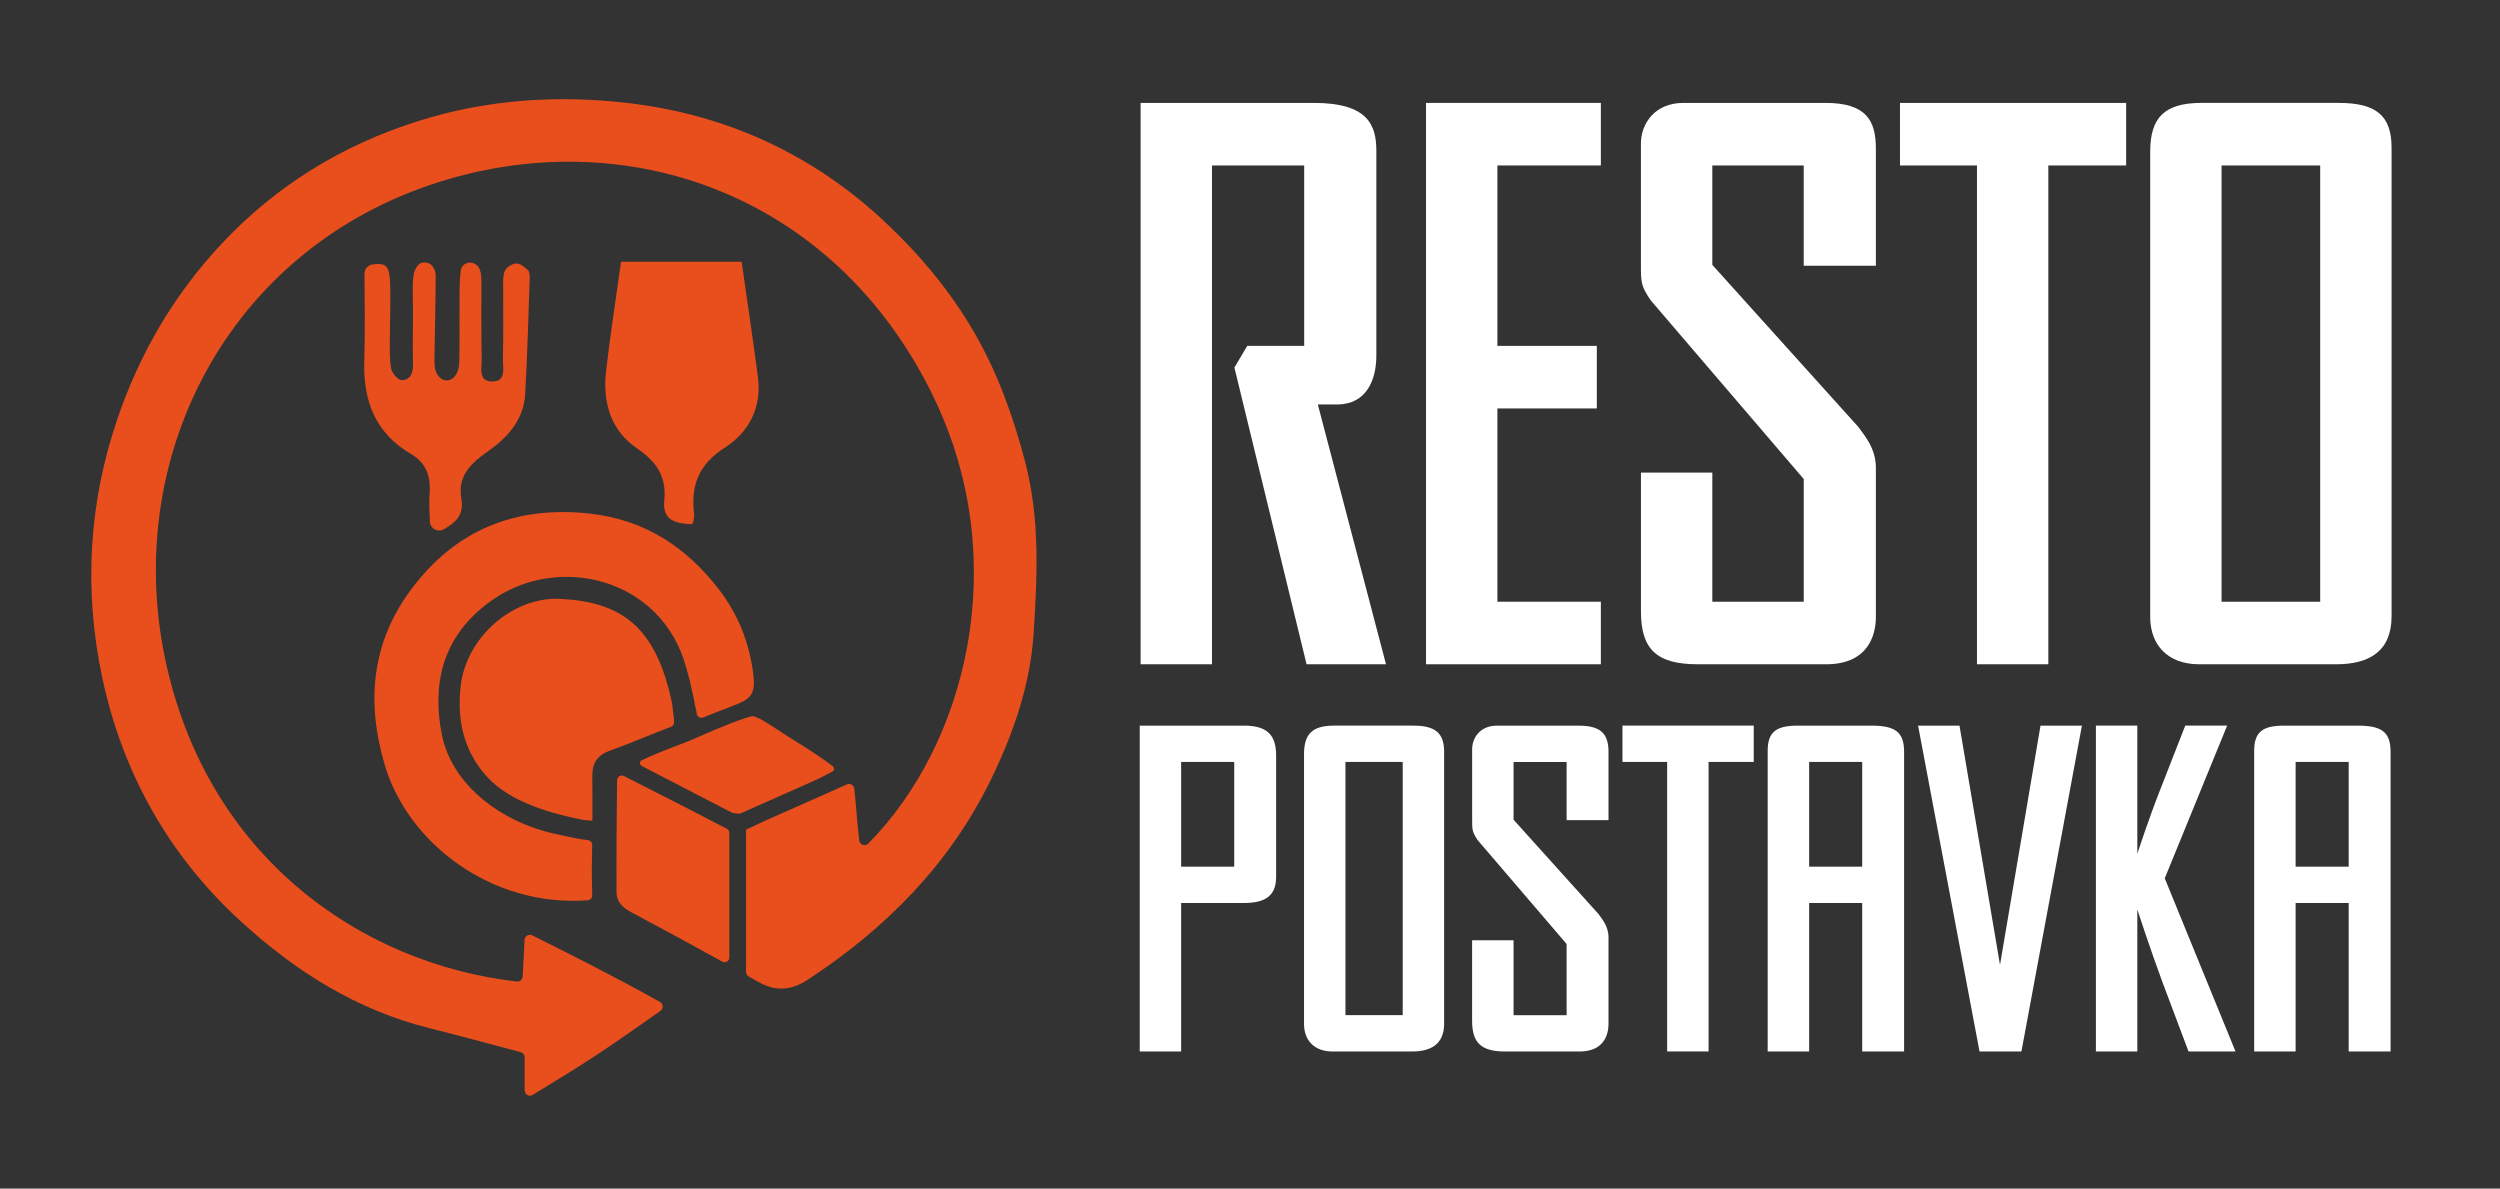
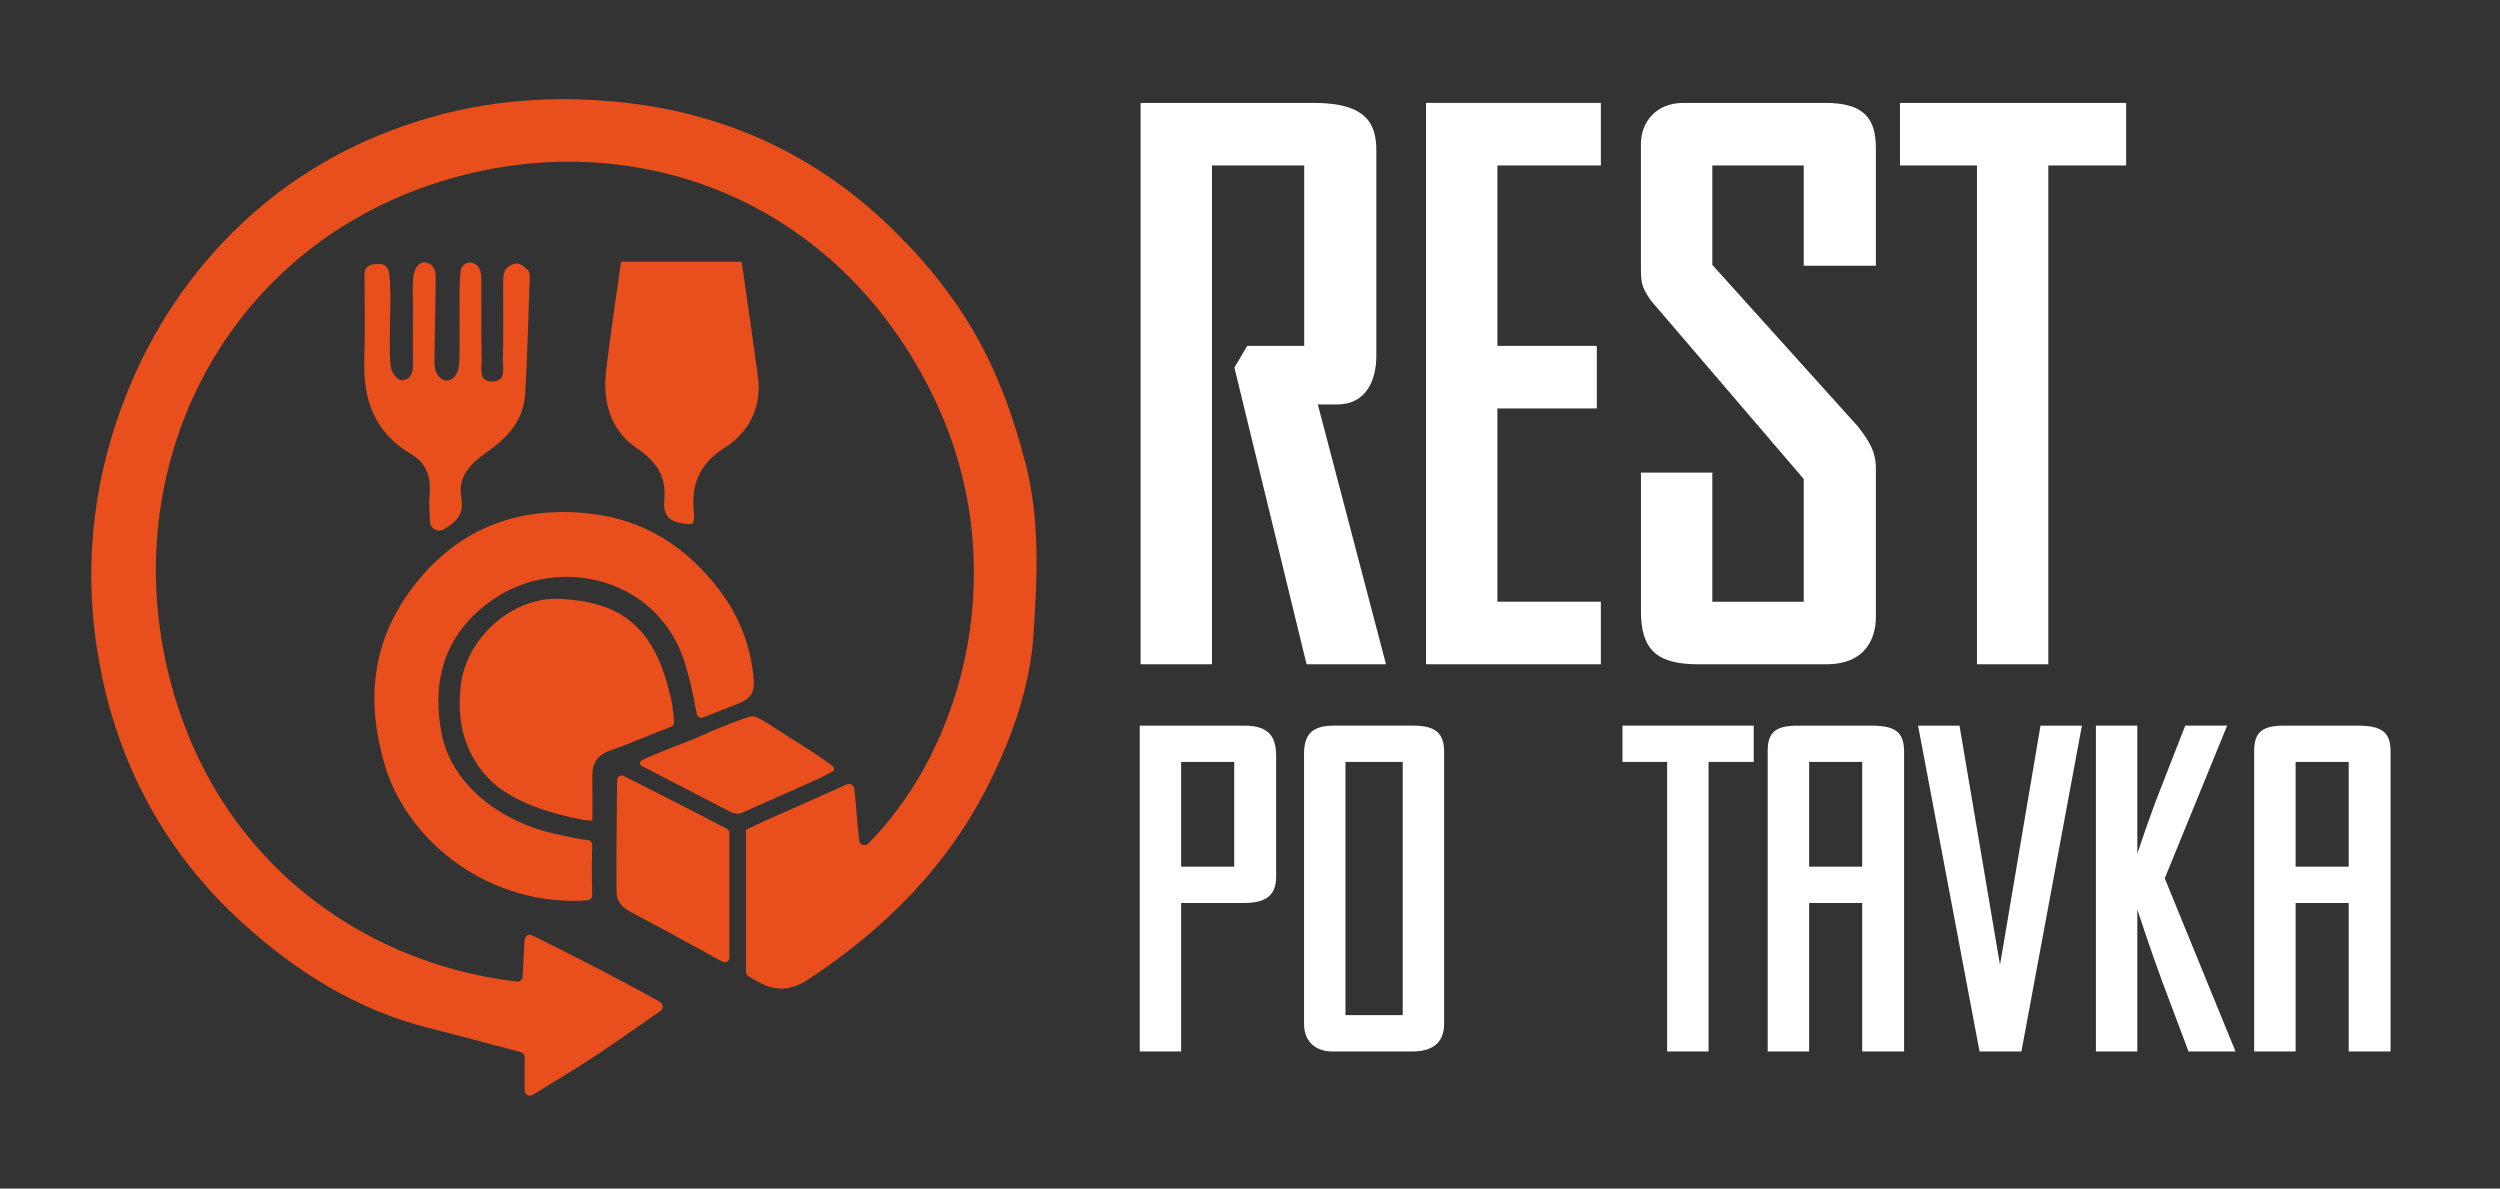
<svg xmlns="http://www.w3.org/2000/svg" version="1.1" id="Шар_1" x="0px" y="0px" viewBox="0 0 632.65 300.78" style="enable-background:new 0 0 632.65 300.78;" xml:space="preserve">
  <rect x="0" y="0" width="632.65" height="300.78" fill="#333333" stroke="none" />
  <style type="text/css">
	.st0{fill:#E94F1D;}
	.st1{fill:#FFFFFF;}
</style>
  <g>
    <path class="st0" d="M183.46,113.25c5.99-3.81,9.35-10.11,8.35-17.76c-1.27-9.68-2.72-19.34-4.13-29.25c-10.36,0-20.11,0-30.52,0   c-1.33,9.62-2.75,18.64-3.79,27.71c-0.89,7.81,1.14,14.95,7.82,19.51c4.95,3.37,7.5,7.04,6.92,13.23c-0.41,4.34,1.82,5.81,7,5.95   c0.11-0.19,0.3-0.37,0.33-0.58c0.11-0.66,0.29-1.34,0.21-1.98C174.78,122.85,176.79,117.49,183.46,113.25z" />
    <path class="st0" d="M104.04,114.91c3.59,2.1,4.98,5.37,4.69,9.62c-0.17,2.43-0.06,4.88,0.05,7.46c0.08,1.78,2.01,2.83,3.55,1.94   c2.98-1.73,5.15-3.59,4.42-7.76c-1-5.67,2.37-8.92,6.62-11.88c5.06-3.52,9.15-8.03,9.53-14.57c0.57-9.81,0.81-19.65,1.15-29.47   c0.02-0.64-0.06-1.52-0.47-1.9c-0.9-0.84-1.95-1.72-2.96-1.67c-1,0.05-2.51,0.94-2.9,1.95c-0.54,1.39-0.37,3.08-0.38,4.64   c-0.03,5.83,0.09,11.67-0.07,17.49c-0.06,2.23,0.99,5.76-2.68,5.78c-3.69,0.02-2.65-3.51-2.7-5.74c-0.14-6.5-0.04-13.01-0.07-19.51   c-0.01-2.22-0.23-4.28-2.38-4.78c-1.39-0.32-2.75,0.67-2.87,2.1c-0.13,1.42-0.25,2.88-0.27,4.34c-0.06,5.61,0.03,11.21-0.04,16.82   c-0.03,2.21,0.08,4.57-1.76,6.01c-0.8,0.62-1.92,0.66-2.76,0.09c-1.97-1.33-1.82-3.68-1.79-5.94c0.09-6.7,0.28-13.4,0.3-20.11   c0-1.85-1.18-3.85-3.52-3.31c-1.09,0.25-1.9,1.94-2.07,3.17c-0.39,2.86-0.14,5.81-0.15,8.73c-0.01,4.71-0.08,9.42,0,14.13   c0.03,2.17-0.96,3.74-2.94,3.65c-0.95-0.04-2.4-1.82-2.6-2.98c-0.45-2.62-0.31-5.36-0.31-8.05c-0.01-4.71,0.28-9.43,0.02-14.12   c-0.21-3.69-0.95-4.58-4.38-4.12c-1.18,0.16-2.07,1.16-2.06,2.35c0.03,7.25,0.17,14.62-0.05,21.98   C91.86,101.36,94.91,109.57,104.04,114.91z" />
    <g>
      <path class="st0" d="M259.47,117.06c-2.99-11.51-6.94-22.53-12.81-32.72c-5.99-10.4-13.66-19.63-22.44-27.92    c-18.4-17.37-40.43-27.43-65.25-30.34c-17.79-2.09-35.66-0.96-53.11,4.55C86.46,36.75,69.76,47.06,55.98,61.8    c-11.96,12.79-20.65,27.63-26.35,44.44c-7.27,21.42-8.36,43.24-3.83,64.88c5.07,24.17,16.78,45.31,35.33,62.21    c13.84,12.62,29.29,22.32,47.66,26.89c7.44,1.85,14.83,3.88,22.98,6.04c0.59,0.15,1,0.68,1,1.29c0,1.86,0,5.82,0,8.39    c0,1.04,1.15,1.68,2.04,1.13c5.7-3.51,10.79-6.56,15.74-9.82c5.24-3.44,10.34-7.08,16.58-11.42c0.81-0.56,0.75-1.78-0.11-2.27    c-10.95-6.13-21.39-11.41-32.33-16.86c-0.86-0.43-1.89,0.16-1.94,1.12c-0.14,2.6-0.37,7.05-0.48,9.31    c-0.04,0.77-0.72,1.34-1.48,1.26c-39.29-4.5-78.57-31.46-89.05-81.9C30.91,114.33,58.94,60.9,114.15,45.14    c47.01-13.42,97.92,5.21,122.17,55.47c20.01,41.47,8.25,87.75-16.6,112.87c-0.78,0.79-2.14,0.35-2.28-0.76    c-0.55-4.24-0.72-8.51-1.26-13.16c-0.1-0.89-1.05-1.42-1.86-1.05l-20.84,9.25c-1.57,0.73-3.14,1.46-4.72,2.2c0,0,0,0,0,0h0.03    v35.98c0,0.48,0.26,0.92,0.68,1.16c0.82,0.47,1.65,0.93,2.47,1.4c4.47,2.54,8.46,2.06,12.49-0.58    c19.66-12.9,35.78-29.1,46.23-50.43c5.73-11.7,10.04-24.07,10.89-37.04C262.5,146.01,263.21,131.5,259.47,117.06z" />
      <path class="st0" d="M157.89,196.38c-0.83-0.42-1.75,0.22-1.74,1.15c0,0,0,0.01,0,0.01c-0.09,9.41-0.18,18.82-0.13,28.23    c0.01,2.41,1.48,3.89,3.71,5.07c7.72,4.11,15.41,8.27,23.05,12.51c0.8,0.45,1.79-0.13,1.79-1.05v-31.51    c0-0.45-0.25-0.86-0.65-1.07l-11.38-5.89C167.52,201.28,162.6,198.78,157.89,196.38z" />
      <path class="st0" d="M170.09,178.15c0-0.03-0.01-0.07-0.02-0.1c-4.01-19.67-13-25.72-28.28-26.5    c-11.98-0.61-23.89,9.72-25.22,22.18c-0.91,8.47,0.66,16.26,6.78,22.96c5.77,6.31,16.5,9.33,24.3,10.8c0,0.01,1.27,0.16,1.76,0.16    c0.17,0,0.33,0,0.5-0.01c0.02-3.75,0.02-7.5-0.02-11.26c-0.03-3.39,1.36-5.33,4.57-6.47c5.19-1.84,10.19-4.06,15.34-5.99    c0.48-0.18,0.79-0.65,0.78-1.16C170.56,181.75,170.52,181.5,170.09,178.15z" />
      <path class="st0" d="M190.6,170.43c-0.99-7.87-3.83-15-8.7-21.31c-8.39-10.87-18.96-17.7-32.93-19.18    c-18.69-1.98-33.83,4.29-44.95,19.26c-9.96,13.41-11.4,28.27-6.67,44.33c5.82,19.8,27.05,36.13,51.41,34.29    c0.63-0.05,1.12-0.59,1.11-1.22c-0.03-2.28-0.14-5.17-0.1-7.36c0.04-1.9,0.07-3.59,0.09-5.42c0.01-0.63-0.47-1.16-1.1-1.22    c-1.57-0.15-3.96-0.59-8.76-1.68c-12.92-2.93-25.65-12.07-28.21-25.13c-2.35-12-0.41-24.81,12.95-34.06    c16.87-11.69,42.78-5.37,48.91,17.2c0.42,1.56,0.91,3.12,1.22,4.7c0.44,2.29,0.76,2.91,0.92,4.36c0.02,0.12,0.05,0.28,0.08,0.44    c0.08,0.45,0.19,0.9,0.31,1.35c0.06,0.21,0.1,0.49,0.13,0.79c0.09,0.78,0.89,1.28,1.62,1c2.57-0.99,5.25-2.12,7.77-3.05    C190.29,176.84,191.23,175.41,190.6,170.43z" />
      <path class="st0" d="M187.44,205.82l19.66-8.73c0.02-0.01,0.03-0.01,0.05-0.02c1.13-0.59,2.28-1.18,3.47-1.8    c0.54-0.28,0.6-1.02,0.12-1.38c-5.39-4.04-10.31-6.74-14.95-9.86c-1.37-0.92-4.18-2.7-5.23-2.78c-1.15-0.09-9.28,3.15-13.81,5.23    c-3.48,1.6-9.51,3.58-14.33,5.9c-0.61,0.29-0.62,1.15-0.02,1.46l22.81,11.8c0.06,0.03,0.13,0.06,0.2,0.07    c0.59,0.13,1.15,0.2,1.7,0.19C187.22,205.89,187.33,205.87,187.44,205.82z" />
    </g>
  </g>
  <g>
    <path class="st1" d="M330.64,168.1l-18.26-75.09l3.25-5.48h14.41V41.87h-23.34V168.1h-18.06V26.04h43.83   c13.8,0,15.83,5.68,15.83,12.18v51.75c0,6.09-2.44,12.38-9.94,12.38h-4.87l17.25,65.75H330.64z" />
    <path class="st1" d="M360.87,168.1V26.04h44.24v15.83h-26.18v45.66h25.16v15.83h-25.16v48.91h26.18v15.83H360.87z" />
    <path class="st1" d="M462.14,168.1h-32.47c-10.55,0-14.41-3.86-14.41-13.39v-35.11h18.06v32.67h23.13v-31.05l-38.76-45.26   c-2.44-3.65-2.44-4.46-2.44-9.13V36.39c0-5.28,3.65-10.35,10.76-10.35h35.92c10.35,0,12.78,4.46,12.78,11.57v29.63h-18.26V41.87   h-23.13v25.16l36.93,40.99c1.42,2.03,4.46,5.28,4.46,10.35v37.75C474.72,160.79,472.69,168.1,462.14,168.1z" />
    <path class="st1" d="M518.35,41.87V168.1h-18.06V41.87h-19.48V26.04h57.23v15.83H518.35z" />
-     <path class="st1" d="M591.21,168.1h-34.7c-7.92,0-12.38-4.87-12.38-11.97V38.42c0-8.52,3.45-12.38,12.99-12.38h34.7   c9.54,0,13.39,3.25,13.39,11.36v118.52C605.21,164.85,599.53,168.1,591.21,168.1z M587.15,41.87h-24.96v110.4h24.96V41.87z" />
  </g>
  <g>
    <path class="st1" d="M314.8,228.51h-15.9v37.58h-10.48v-82.46h26.39c6.13,0,8.13,2.59,8.13,7.66v30.63   C322.93,226.86,319.98,228.51,314.8,228.51z M312.33,192.81H298.9v26.51h13.43V192.81z" />
    <path class="st1" d="M357.33,266.09h-20.14c-4.59,0-7.19-2.83-7.19-6.95v-68.32c0-4.95,2-7.19,7.54-7.19h20.14   c5.54,0,7.77,1.89,7.77,6.6v68.8C365.46,264.2,362.16,266.09,357.33,266.09z M354.97,192.81h-14.49v64.08h14.49V192.81z" />
-     <path class="st1" d="M399.74,266.09h-18.85c-6.13,0-8.36-2.24-8.36-7.77v-20.38h10.49v18.97h13.43v-18.02l-22.5-26.27   c-1.41-2.12-1.41-2.59-1.41-5.3v-17.67c0-3.06,2.12-6.01,6.24-6.01h20.85c6.01,0,7.42,2.59,7.42,6.71v17.2h-10.6v-14.72h-13.43   v14.61l21.44,23.8c0.82,1.18,2.59,3.06,2.59,6.01v21.91C407.04,261.85,405.86,266.09,399.74,266.09z" />
    <path class="st1" d="M432.37,192.81v73.27h-10.48v-73.27h-11.31v-9.19h33.22v9.19H432.37z" />
    <path class="st1" d="M471.25,266.09v-37.58h-13.43v37.58h-10.49v-76.1c0-4.95,2.36-6.36,7.66-6.36h18.5c6.01,0,8.36,1.53,8.36,6.6   v75.86H471.25z M471.25,192.81h-13.43v26.51h13.43V192.81z" />
    <path class="st1" d="M511.54,266.09h-10.6l-15.55-82.46h10.48l10.25,60.55l10.25-60.55h10.48L511.54,266.09z" />
    <path class="st1" d="M553.83,266.09l-6.6-17.55c-3.06-8.25-6.36-18.38-6.36-18.38v35.93h-10.48v-82.46h10.48v32.4   c0,0,2.94-8.95,5.77-16.14l6.36-16.26h10.6l-15.79,38.64l17.91,43.82H553.83z" />
    <path class="st1" d="M594.36,266.09v-37.58h-13.43v37.58h-10.49v-76.1c0-4.95,2.36-6.36,7.66-6.36h18.5c6.01,0,8.36,1.53,8.36,6.6   v75.86H594.36z M594.36,192.81h-13.43v26.51h13.43V192.81z" />
  </g>
</svg>